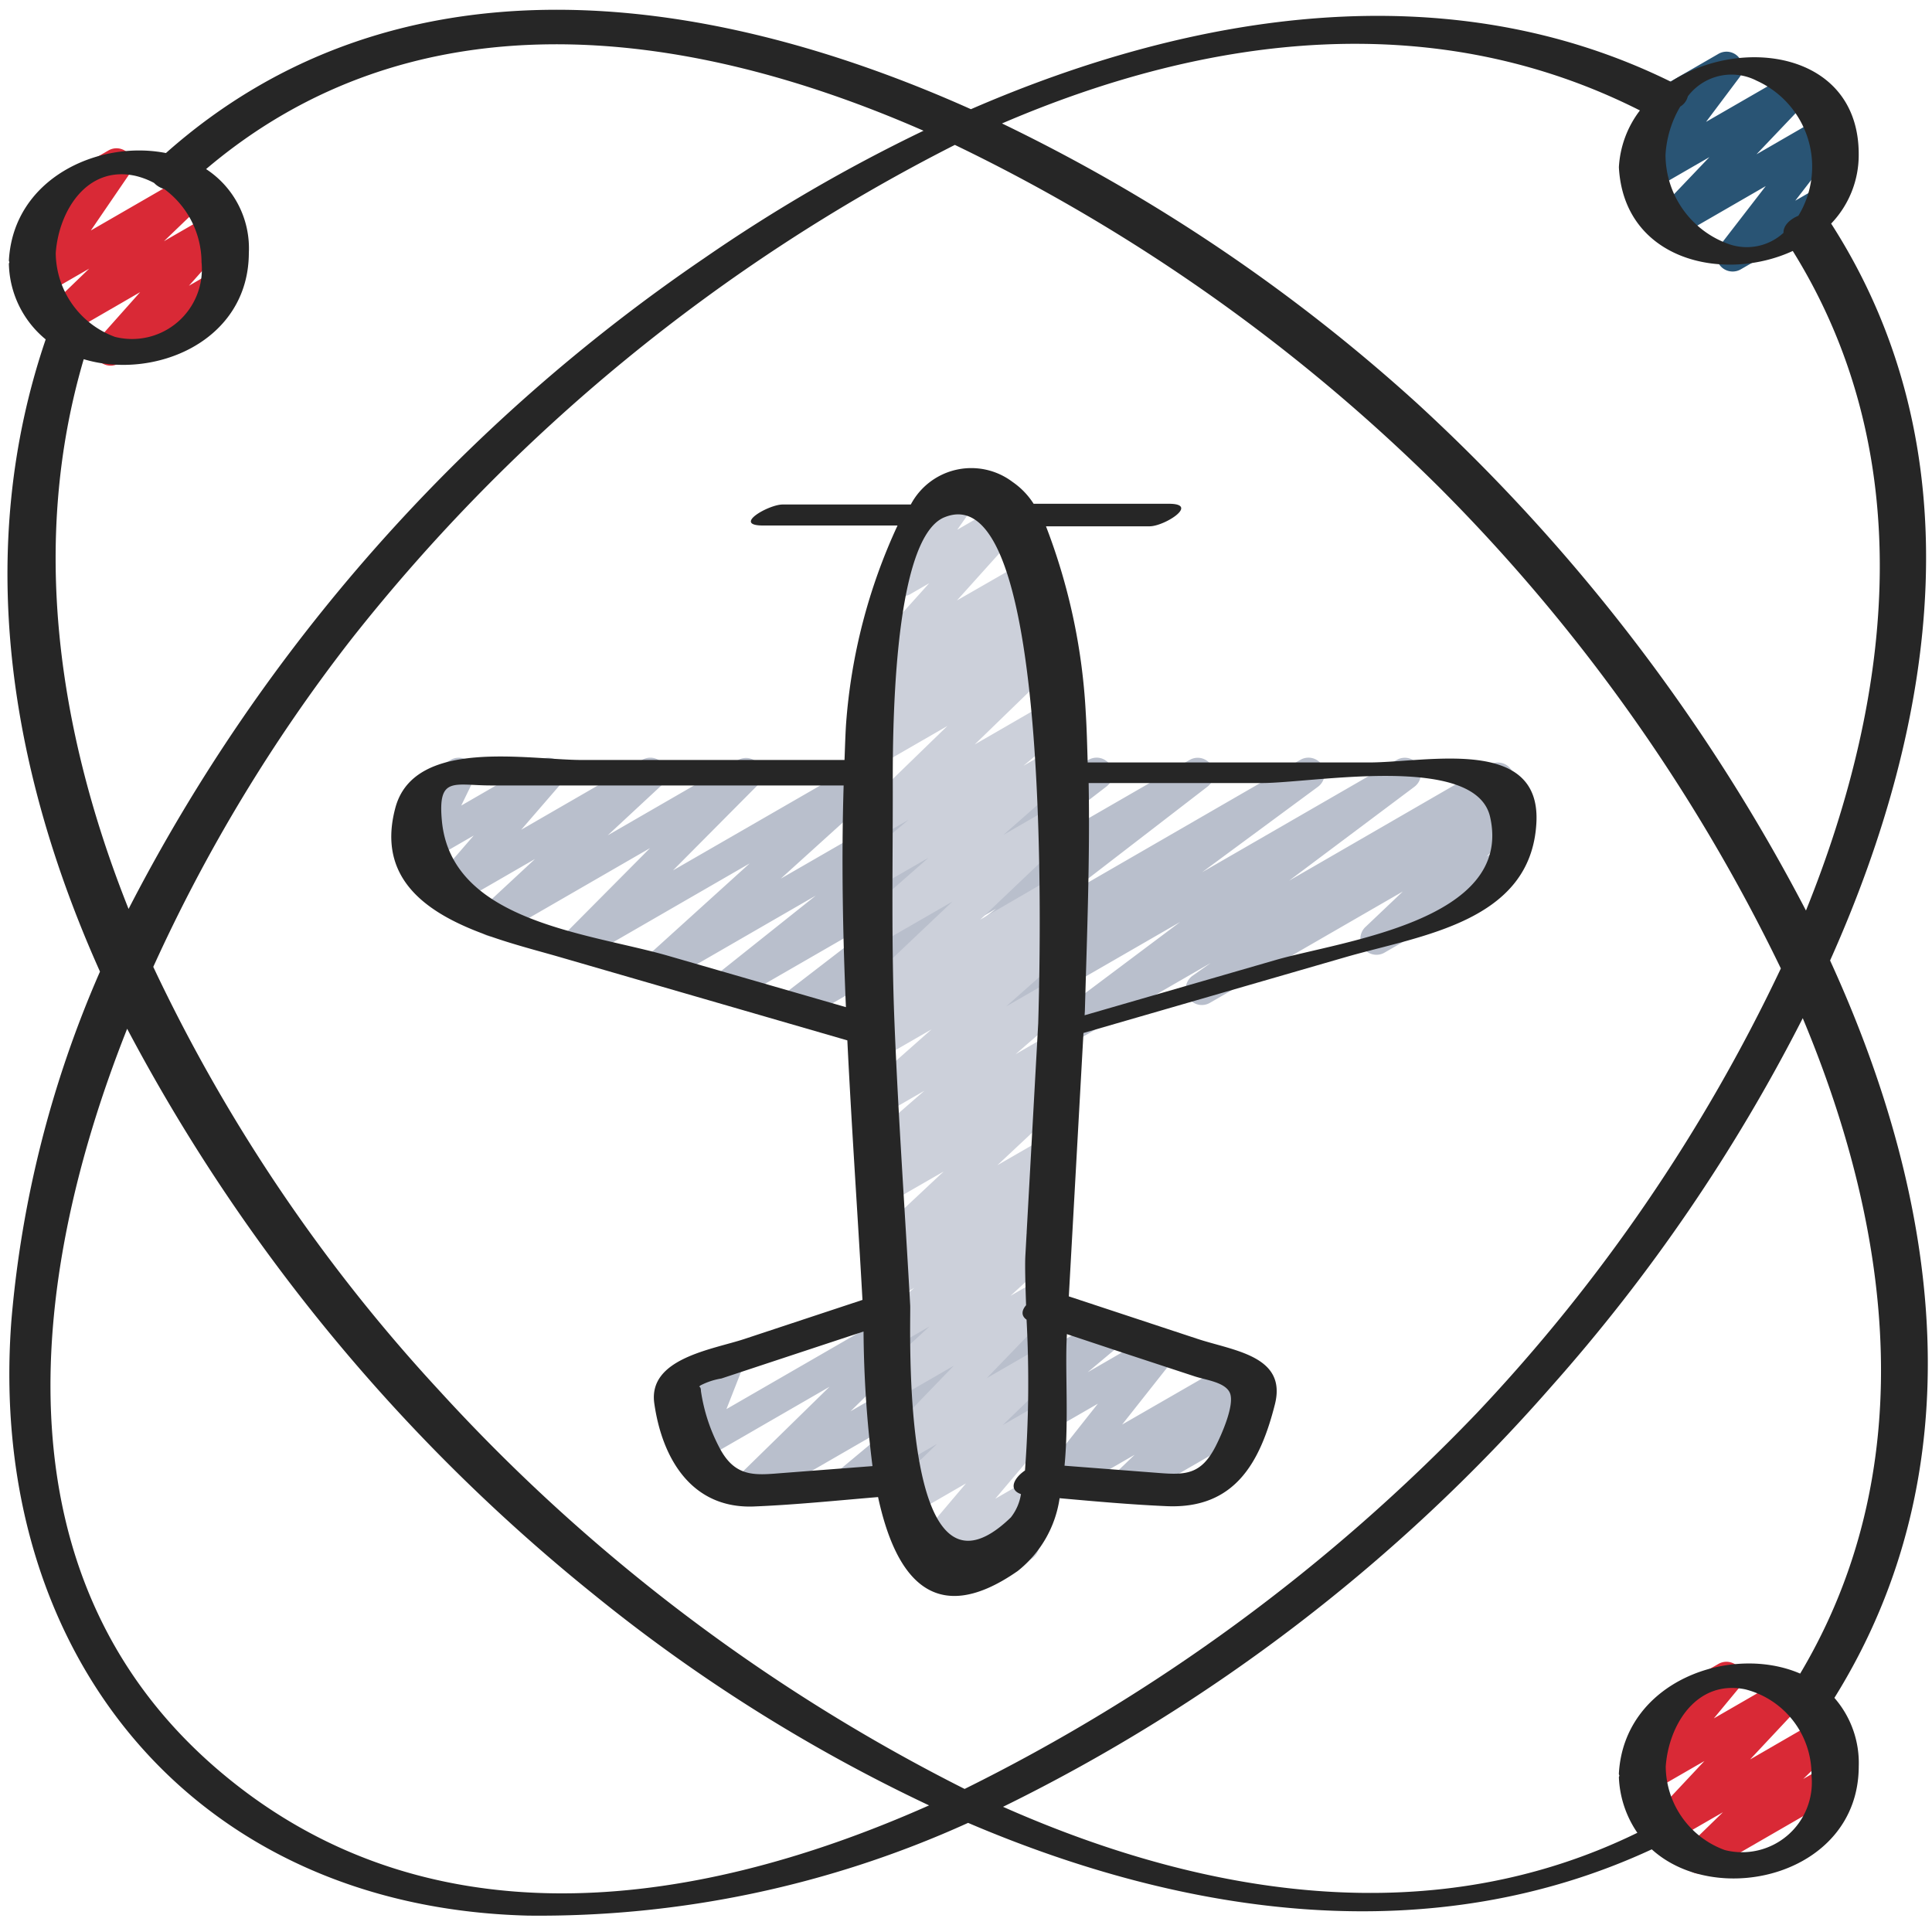
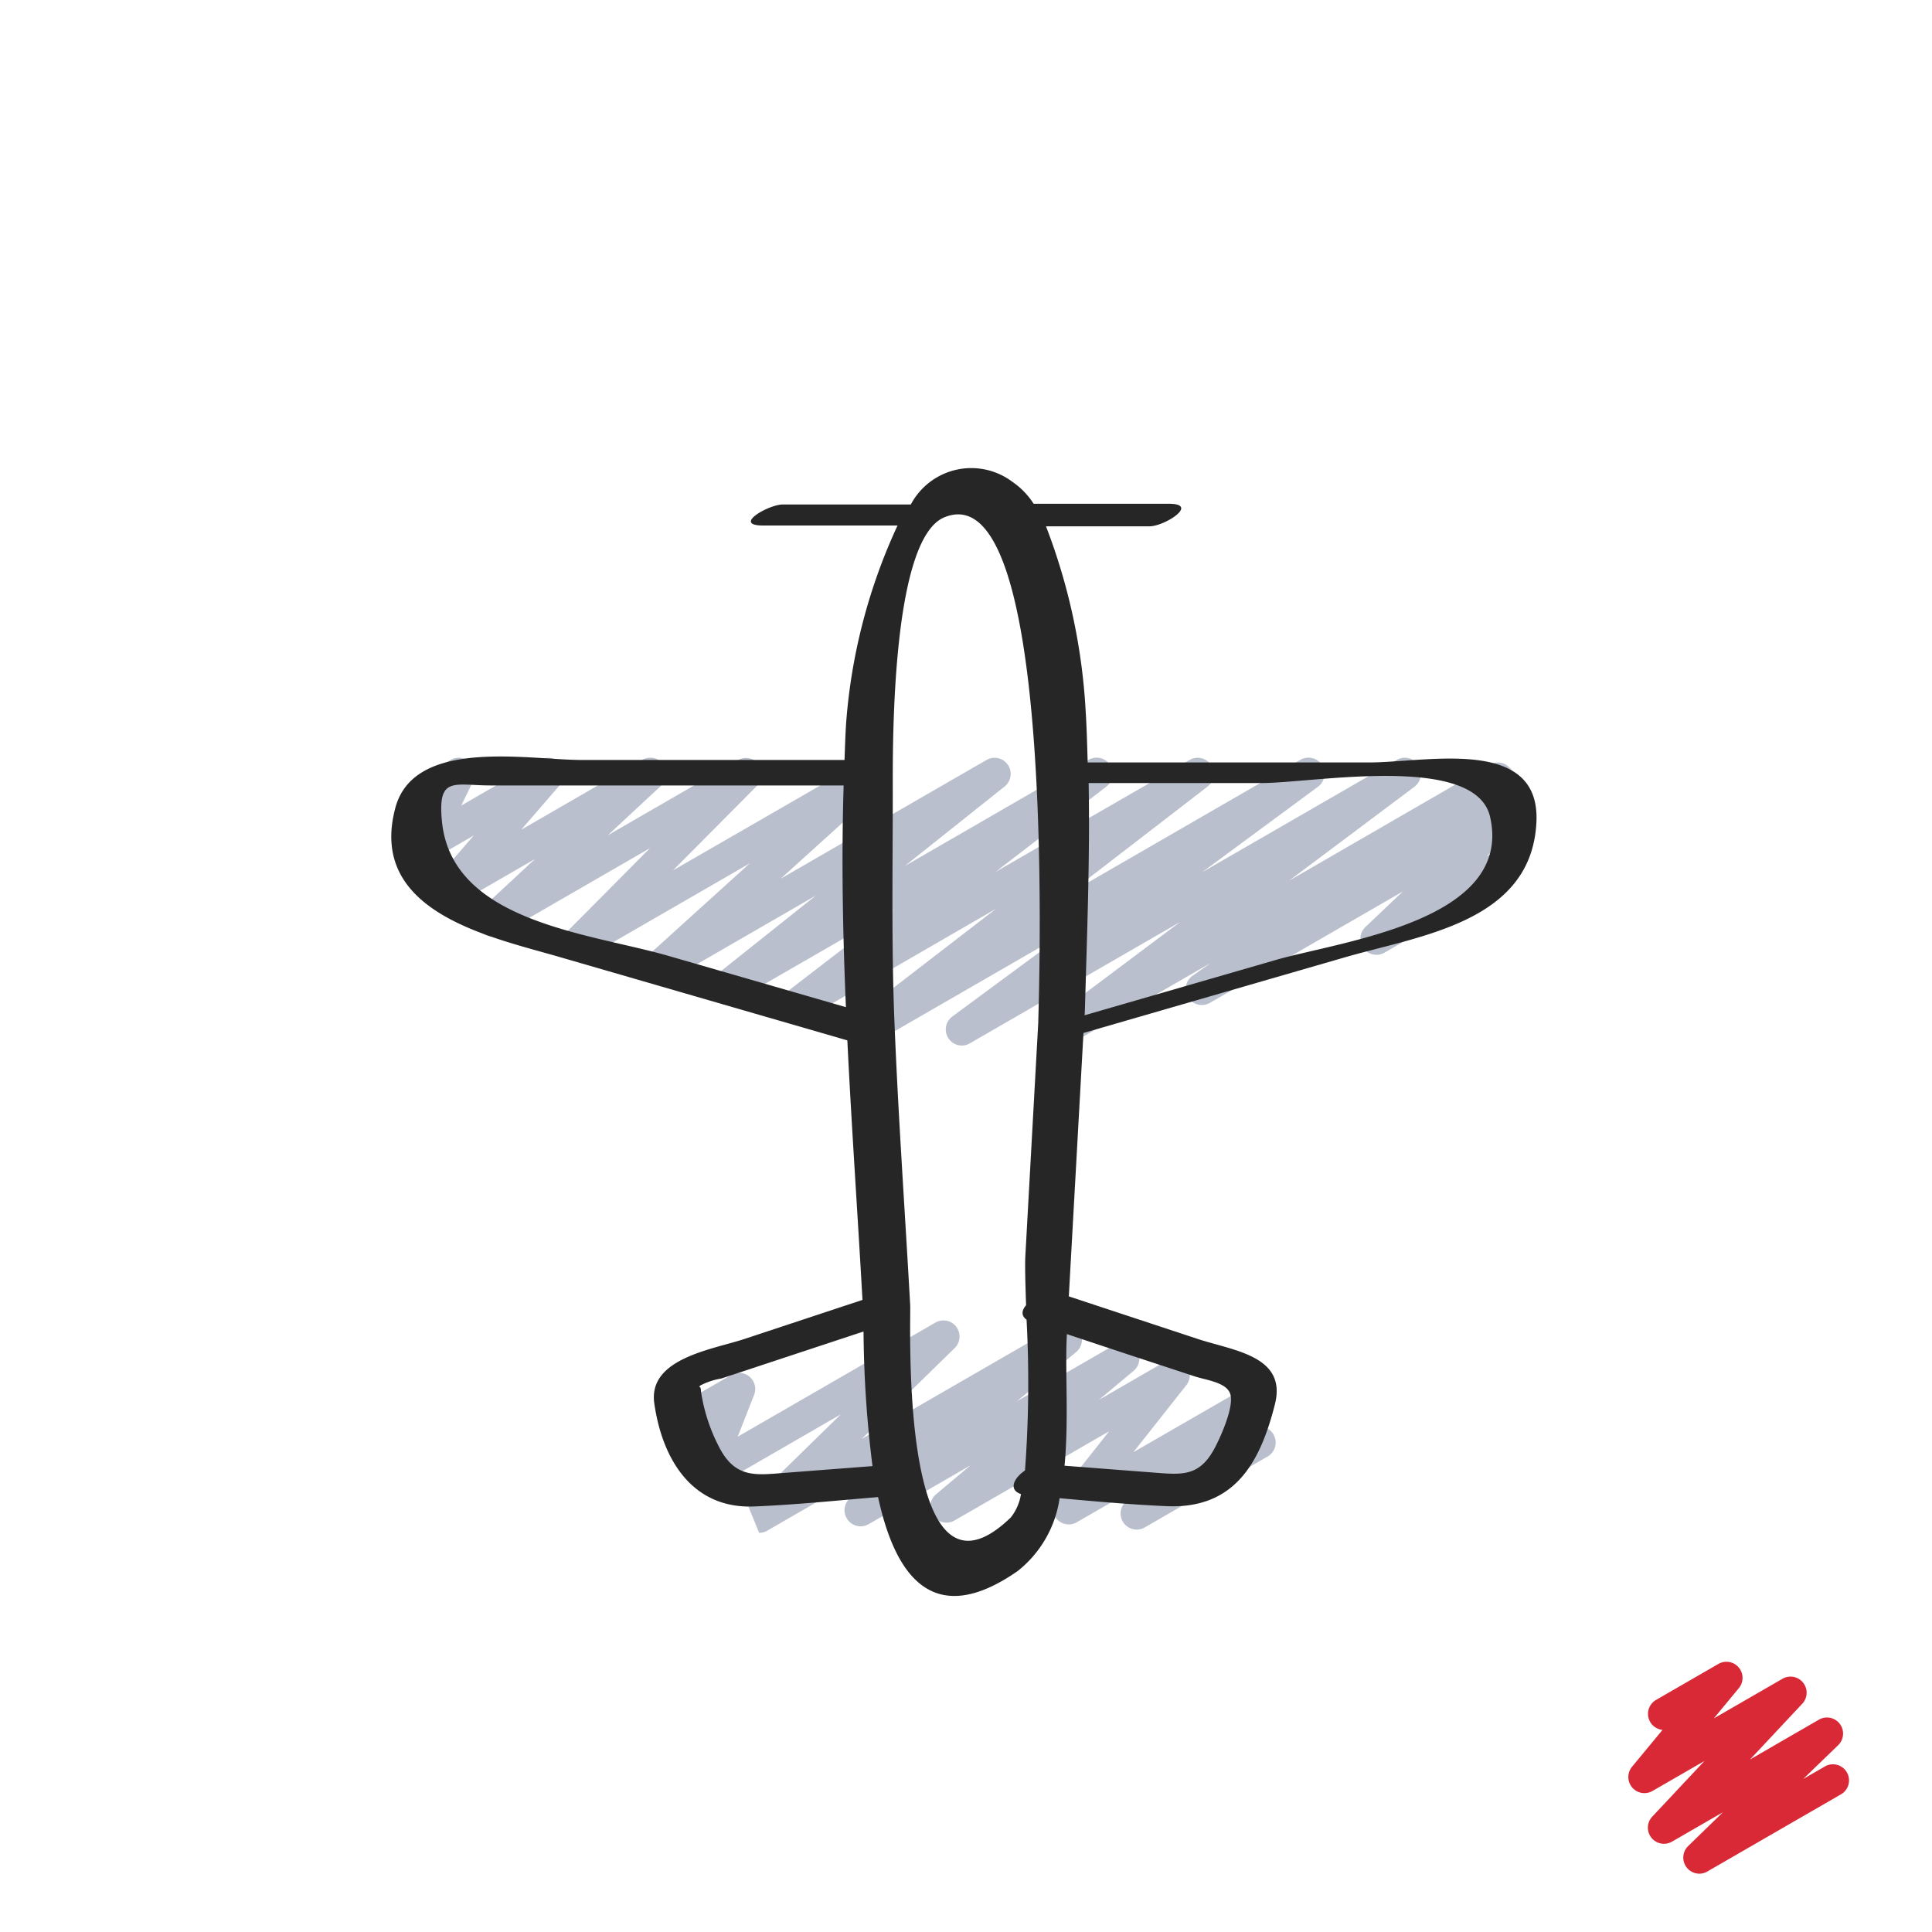
<svg xmlns="http://www.w3.org/2000/svg" id="Icons" height="512" viewBox="0 0 60 60" width="512">
  <path d="m29.872 32.471a.5.5 0 0 1 -.3-.9l3.594-2.652-6 3.463a.5.5 0 0 1 -.555-.829l4.323-3.331-6.057 3.5a.5.5 0 0 1 -.555-.829l3.445-2.652-4.977 2.87a.5.5 0 0 1 -.561-.823l3.105-2.474-4.653 2.686a.5.5 0 0 1 -.586-.8l3.188-2.887-5.127 2.96a.5.5 0 0 1 -.6-.785l2.631-2.649-4.64 2.679a.5.5 0 0 1 -.591-.8l1.66-1.542-2.495 1.441a.5.5 0 0 1 -.628-.761l1.219-1.408-1.3.751a.5.5 0 0 1 -.7-.651l.421-.865a.485.485 0 0 1 -.446-.25.5.5 0 0 1 .182-.683l1.128-.651a.5.5 0 0 1 .7.651l-.373.768 2.453-1.418a.5.5 0 0 1 .628.76l-1.218 1.408 3.755-2.168a.5.5 0 0 1 .591.8l-1.66 1.542 4.056-2.342a.5.5 0 0 1 .6.785l-2.629 2.646 5.951-3.431a.5.5 0 0 1 .586.8l-3.189 2.887 6.392-3.687a.5.5 0 0 1 .561.824l-3.101 2.47 5.712-3.3a.5.5 0 0 1 .554.829l-3.447 2.654 6.027-3.477a.5.5 0 0 1 .555.829l-4.321 3.33 7.2-4.159a.5.5 0 0 1 .547.836l-3.594 2.652 6.044-3.488a.5.5 0 0 1 .55.833l-3.894 2.918 6.228-3.6a.5.5 0 0 1 .54.841l-.568.4.487-.281a.5.5 0 0 1 .593.8l-1.149 1.089.3-.171a.5.5 0 0 1 .5.866l-3.953 2.282a.5.5 0 0 1 -.594-.8l1.149-1.091-5.994 3.46a.5.5 0 0 1 -.54-.84l.568-.4-4.292 2.478a.5.5 0 0 1 -.55-.833l3.892-2.918-6.528 3.767a.493.493 0 0 1 -.25.071z" fill="#b9bfcc" />
-   <path d="m53.811 8.432a.5.5 0 0 1 -.4-.806l1.426-1.847-2.788 1.61a.5.5 0 0 1 -.613-.778l1.65-1.731-1.718.992a.5.5 0 0 1 -.65-.733l1.069-1.426a.5.5 0 0 1 -.357-.921l1.937-1.119a.5.5 0 0 1 .651.733l-1.035 1.379 2.6-1.5a.5.5 0 0 1 .612.778l-1.646 1.729 1.985-1.146a.5.5 0 0 1 .646.739l-1.426 1.847.637-.367a.5.5 0 0 1 .5.866l-2.83 1.634a.5.5 0 0 1 -.25.067z" fill="#295474" />
-   <path d="m3.434 11.356a.5.5 0 0 1 -.373-.832l1.291-1.451-2.293 1.327a.5.5 0 0 1 -.6-.793l1.311-1.265-1.351.78a.5.5 0 0 1 -.663-.715l1.209-1.769-.035.02a.5.5 0 0 1 -.5-.866l1.937-1.119a.5.5 0 0 1 .663.716l-1.209 1.769 2.984-1.723a.5.5 0 0 1 .6.793l-1.312 1.262 1.443-.833a.5.5 0 0 1 .623.765l-1.291 1.452.667-.386a.5.5 0 0 1 .5.866l-3.351 1.936a.511.511 0 0 1 -.25.066z" fill="#d92936" />
  <path d="m52.775 58.189a.5.5 0 0 1 -.348-.858l1.08-1.05-1.584.914a.5.5 0 0 1 -.614-.774l1.623-1.731-1.616.932a.5.5 0 0 1 -.634-.751l.949-1.148a.5.5 0 0 1 -.2-.931l1.937-1.118a.5.5 0 0 1 .635.751l-.778.941 2.133-1.231a.5.5 0 0 1 .615.774l-1.623 1.732 2.136-1.234a.5.5 0 0 1 .6.791l-1.086 1.05.655-.378a.5.5 0 1 1 .5.865l-4.134 2.387a.489.489 0 0 1 -.246.067z" fill="#d92936" />
-   <path d="m23.226 46.747a.5.5 0 0 1 -.35-.857l2.886-2.823-3.942 2.276a.5.5 0 0 1 -.715-.615l.511-1.3-.292.168a.5.5 0 0 1 -.5-.866l1.531-.884a.5.5 0 0 1 .715.615l-.51 1.3 6.14-3.544a.5.5 0 0 1 .6.79l-2.888 2.823 6.093-3.517a.5.5 0 0 1 .569.817l-1.845 1.532 3.053-1.762a.5.5 0 0 1 .571.817l-1.075.9 2.074-1.2a.5.5 0 0 1 .642.742l-1.645 2.082 3.472-2a.5.5 0 0 1 .6.794l-.635.608.213-.122a.5.5 0 1 1 .5.865l-3.8 2.194a.5.5 0 0 1 -.595-.794l.634-.607-2.147 1.239a.5.5 0 0 1 -.643-.742l1.647-2.083-4.806 2.773a.5.5 0 0 1 -.57-.816l1.072-.9-3.163 1.827a.5.5 0 0 1 -.569-.818l1.841-1.533-4.424 2.554a.491.491 0 0 1 -.25.067z" fill="#b9bfcc" />
-   <path d="m30.11 49.443a.5.5 0 0 1 -.391-.811l.364-.458-1.163.672a.5.5 0 0 1 -.632-.756l1.712-2.022-1.848 1.067a.5.5 0 0 1 -.6-.791l1.546-1.5-1.041.6a.5.5 0 0 1 -.61-.78l2.175-2.251-1.68.97a.5.5 0 0 1 -.588-.8l1.513-1.389-1.015.585a.5.5 0 0 1 -.578-.809l1.12-.975-.621.359a.5.5 0 0 1 -.562-.823l.3-.239a.527.527 0 0 1 -.449-.2.5.5 0 0 1 .059-.663l2.184-2.046-1.7.978a.5.5 0 0 1 -.56-.824l.35-.278a.51.51 0 0 1 -.511-.2.5.5 0 0 1 .079-.667l1.745-1.518-1.256.725a.5.5 0 0 1 -.582-.807l2.061-1.825-1.575.908a.5.5 0 0 1 -.565-.82l1.006-.819-.5.289a.5.5 0 0 1 -.595-.8l2.875-2.725-2.3 1.326a.5.5 0 0 1 -.58-.809l2.139-1.879-1.559.9a.5.5 0 0 1 -.57-.817l1.507-1.26-.935.539a.5.5 0 0 1 -.6-.792l2.744-2.663-2.146 1.239a.5.5 0 0 1 -.571-.816l.854-.715-.283.163a.5.5 0 0 1 -.567-.819l.534-.439a.427.427 0 0 1 -.392-.185.5.5 0 0 1 .017-.65l1.987-2.21-.584.338a.5.5 0 0 1 -.659-.721l1.037-1.478a.5.5 0 0 1 -.063-.9l1.259-.727a.5.5 0 0 1 .659.72l-.777 1.107 1.357-.783a.5.5 0 0 1 .622.767l-1.988 2.211 1.981-1.138a.5.5 0 0 1 .568.819l-.225.185a.5.5 0 0 1 .564.82l-.852.714.661-.382a.5.5 0 0 1 .6.792l-2.746 2.664 2.45-1.415a.5.5 0 0 1 .57.816l-1.506 1.26.936-.541a.5.5 0 0 1 .58.809l-2.139 1.879 1.559-.9a.5.5 0 0 1 .594.8l-2.873 2.732 2.279-1.321a.5.5 0 0 1 .565.821l-1 .817.439-.253a.5.5 0 0 1 .582.807l-2.061 1.826 1.467-.847a.5.5 0 0 1 .578.81l-1.75 1.518 1.095-.632a.5.5 0 0 1 .56.825l-.438.347a.505.505 0 0 1 .46.2.5.5 0 0 1 -.06.663l-2.184 2.046 1.482-.855a.5.5 0 0 1 .563.822l-.388.312a.47.47 0 0 1 .416.21.5.5 0 0 1 -.079.667l-1.122.975.46-.264a.5.5 0 0 1 .588.8l-1.511 1.388.827-.477a.5.5 0 0 1 .609.78l-2.174 2.254 1.444-.834a.5.5 0 0 1 .6.791l-1.546 1.5.846-.488a.5.5 0 0 1 .632.755l-1.711 2.021.956-.552a.5.5 0 0 1 .642.744l-.61.767a.494.494 0 0 1 .306.233.5.5 0 0 1 -.182.683l-1.66.958a.489.489 0 0 1 -.251.065z" fill="#ccd0da" />
+   <path d="m23.226 46.747l2.886-2.823-3.942 2.276a.5.5 0 0 1 -.715-.615l.511-1.3-.292.168a.5.5 0 0 1 -.5-.866l1.531-.884a.5.5 0 0 1 .715.615l-.51 1.3 6.14-3.544a.5.5 0 0 1 .6.79l-2.888 2.823 6.093-3.517a.5.5 0 0 1 .569.817l-1.845 1.532 3.053-1.762a.5.5 0 0 1 .571.817l-1.075.9 2.074-1.2a.5.5 0 0 1 .642.742l-1.645 2.082 3.472-2a.5.5 0 0 1 .6.794l-.635.608.213-.122a.5.5 0 1 1 .5.865l-3.8 2.194a.5.5 0 0 1 -.595-.794l.634-.607-2.147 1.239a.5.5 0 0 1 -.643-.742l1.647-2.083-4.806 2.773a.5.5 0 0 1 -.57-.816l1.072-.9-3.163 1.827a.5.5 0 0 1 -.569-.818l1.841-1.533-4.424 2.554a.491.491 0 0 1 -.25.067z" fill="#b9bfcc" />
  <g fill="#262626">
    <path d="m26.315 32.31c.132 2.7.321 5.393.47 8.06l-3.672 1.215c-.993.328-2.994.6-2.793 2 .249 1.747 1.183 3.275 3.095 3.2 1.285-.052 2.571-.185 3.854-.292.52 2.4 1.679 4.145 4.332 2.3a3.525 3.525 0 0 0 1.306-2.265c1.114.1 2.229.2 3.343.248 2.1.083 2.888-1.363 3.343-3.162.382-1.508-1.279-1.663-2.4-2.033l-4-1.321q.228-4.091.455-8.18l8.135-2.354c2.348-.679 5.781-1.092 5.932-4.192.13-2.683-3.409-1.855-5.206-1.855h-8.73c-.016-.522-.028-1.046-.061-1.563a18.8 18.8 0 0 0 -1.234-5.771h3.216c.466 0 1.563-.7.6-.7h-4.2a2.356 2.356 0 0 0 -.653-.677 2.125 2.125 0 0 0 -3.161.7h-3.981c-.437 0-1.571.652-.61.652h4.179a17.681 17.681 0 0 0 -1.6 6.182c-.023.365-.032.732-.047 1.1h-8.15c-1.666 0-5.216-.707-5.8 1.49-.862 3.23 2.932 4 5.091 4.626zm-1.985 13.434c-.854.066-1.494.166-1.99-.791a5.466 5.466 0 0 1 -.572-1.754c0-.1-.029-.131-.057-.136.013-.012.023-.019.041-.037a2.192 2.192 0 0 1 .653-.216l2.065-.683 2.348-.776a35.074 35.074 0 0 0 .278 4.18zm10.643-3.7 2.129.7c.347.115.939.178 1.09.507.168.369-.268 1.33-.441 1.668-.445.869-.926.89-1.743.827l-2.948-.227c.137-1.435.012-2.979.072-4.051v-.036zm4.22-17.726c1.581 0 6.63-.939 7.083 1.051.735 3.233-4.631 3.858-6.657 4.444l-5.935 1.717.008-.141c.065-2.333.16-4.717.117-7.071zm-9.867-8.251c3.45-1.434 2.958 14.228 2.917 15.71l-.4 7.232c-.015.288 0 .842.023 1.526-.136.157-.161.324.015.449a36.83 36.83 0 0 1 -.049 4.683c-.346.234-.524.6-.125.733a1.548 1.548 0 0 1 -.314.724c-3.49 3.38-3.1-6.109-3.126-6.587-.164-2.947-.374-5.9-.491-8.845-.094-2.373-.05-4.751-.05-7.125-.002-1.458-.046-7.816 1.6-8.501zm-15.602 9.433c-.135-1.412.374-1.107 1.529-1.107h10.947c-.07 2.286-.028 4.585.071 6.885l-5.511-1.592c-2.448-.708-6.733-1.041-7.036-4.186z" />
-     <path d="m3.105 30.174a34.17 34.17 0 0 0 -2.753 10.857c-.763 10.248 5.574 18.188 16.035 18.46a32.207 32.207 0 0 0 13.678-2.88c6.86 2.931 14.428 3.977 21.232.822 2.039 1.849 6.42.8 6.428-2.575a3.076 3.076 0 0 0 -.756-2.129c4.405-7.077 3.33-15.338-.134-22.9 3.373-7.531 4.522-15.9.033-22.885a3.076 3.076 0 0 0 .856-2.139c.014-3.194-3.638-3.7-5.834-2.267-6.89-3.397-14.754-2.178-21.737.853-8.455-3.786-17.945-4.9-25 1.362-2.099-.413-4.74.789-4.877 3.339 0 .02.012.031.014.049s-.015.034-.014.053a3.122 3.122 0 0 0 1.143 2.346c-2.219 6.518-1.14 13.328 1.686 19.634zm3.662 24.786c-6.783-5.808-6.034-14.905-2.818-23.011a56.308 56.308 0 0 0 14.469 17.551 51.065 51.065 0 0 0 10.435 6.568c-7.588 3.374-15.794 4.28-22.086-1.108zm-2.007-24.933a50.661 50.661 0 0 1 6.145-10.168 56.3 56.3 0 0 1 18.749-15.359 55.594 55.594 0 0 1 15.008 10.6 55.027 55.027 0 0 1 10.644 14.976 53.278 53.278 0 0 1 -9.449 13.815 57.063 57.063 0 0 1 -15.9 11.666 56.5 56.5 0 0 1 -16.32-12.376 52.057 52.057 0 0 1 -8.877-13.154zm48.808 27.429a2.784 2.784 0 0 1 -1.837-2.592c.089-1.3.961-2.71 2.47-2.4a2.729 2.729 0 0 1 2.057 2.674 2.168 2.168 0 0 1 -2.69 2.318zm2.338-5.481c-2.154-.931-5.476.237-5.631 3.114 0 .021.012.033.015.052s-.015.034-.014.053a3.272 3.272 0 0 0 .574 1.725c-6.243 3.05-13.215 2.067-19.7-.807a54.567 54.567 0 0 0 17.03-13.054 54.3 54.3 0 0 0 7.806-11.438c2.841 6.791 3.647 14.095-.08 20.355zm-1.352-49.469a2.928 2.928 0 0 1 1.296 4.194c-.265.111-.47.307-.462.531a1.683 1.683 0 0 1 -1.687.353 2.947 2.947 0 0 1 -1.977-2.773 3.308 3.308 0 0 1 .457-1.5.512.512 0 0 0 .236-.319 1.7 1.7 0 0 1 2.137-.486zm-3.625.924a3.188 3.188 0 0 0 -.653 1.764c.155 2.89 3.247 3.593 5.4 2.6 3.891 6.255 3.176 13.637.41 20.484a57.408 57.408 0 0 0 -12.068-15.744 54.12 54.12 0 0 0 -12.9-8.7c6.523-2.804 13.488-3.598 19.811-.404zm-22.248.63a50.393 50.393 0 0 0 -6.811 3.959 54.8 54.8 0 0 0 -17.877 20.209c-2.2-5.516-3.058-11.421-1.393-17.073 2.185.659 5.12-.544 5.128-3.3a2.94 2.94 0 0 0 -1.328-2.604c6.367-5.403 14.653-4.532 22.281-1.191zm-24.481 1.4a2.389 2.389 0 0 1 .586.222.685.685 0 0 0 .313.187 2.839 2.839 0 0 1 1.16 2.274 2.169 2.169 0 0 1 -2.689 2.319 2.8 2.8 0 0 1 -1.839-2.6c.089-1.293.957-2.733 2.469-2.402z" />
  </g>
</svg>